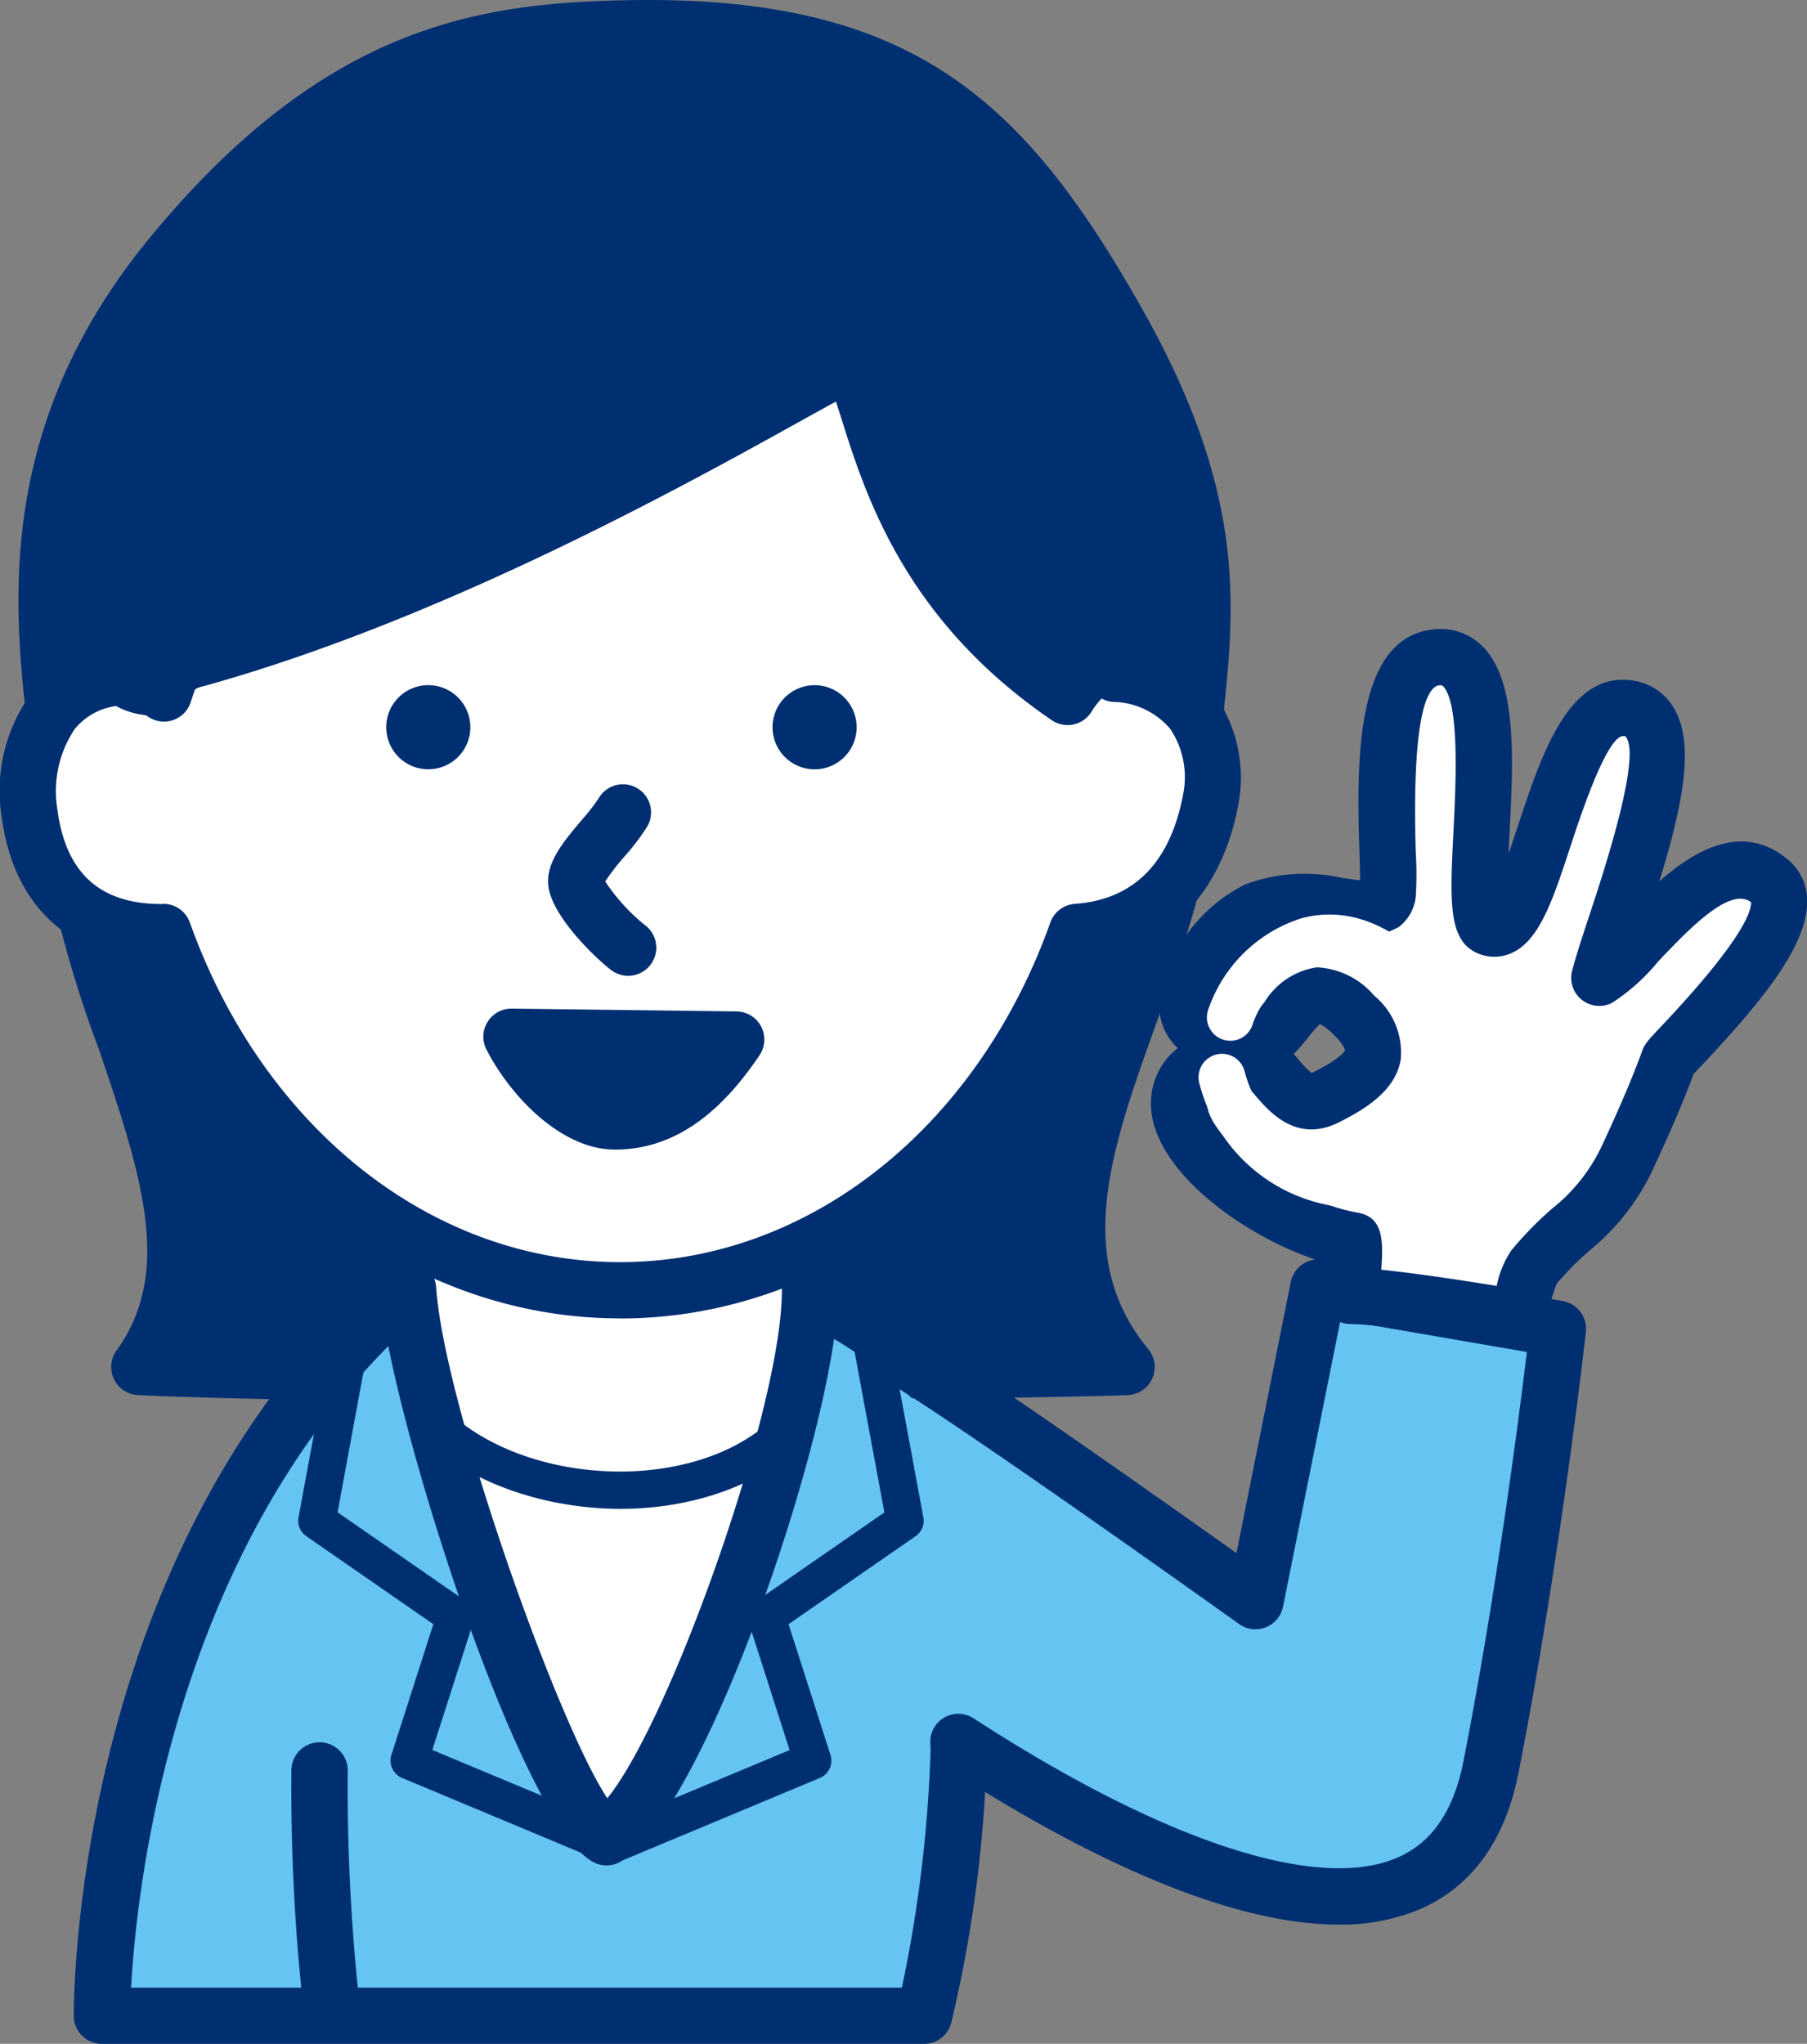
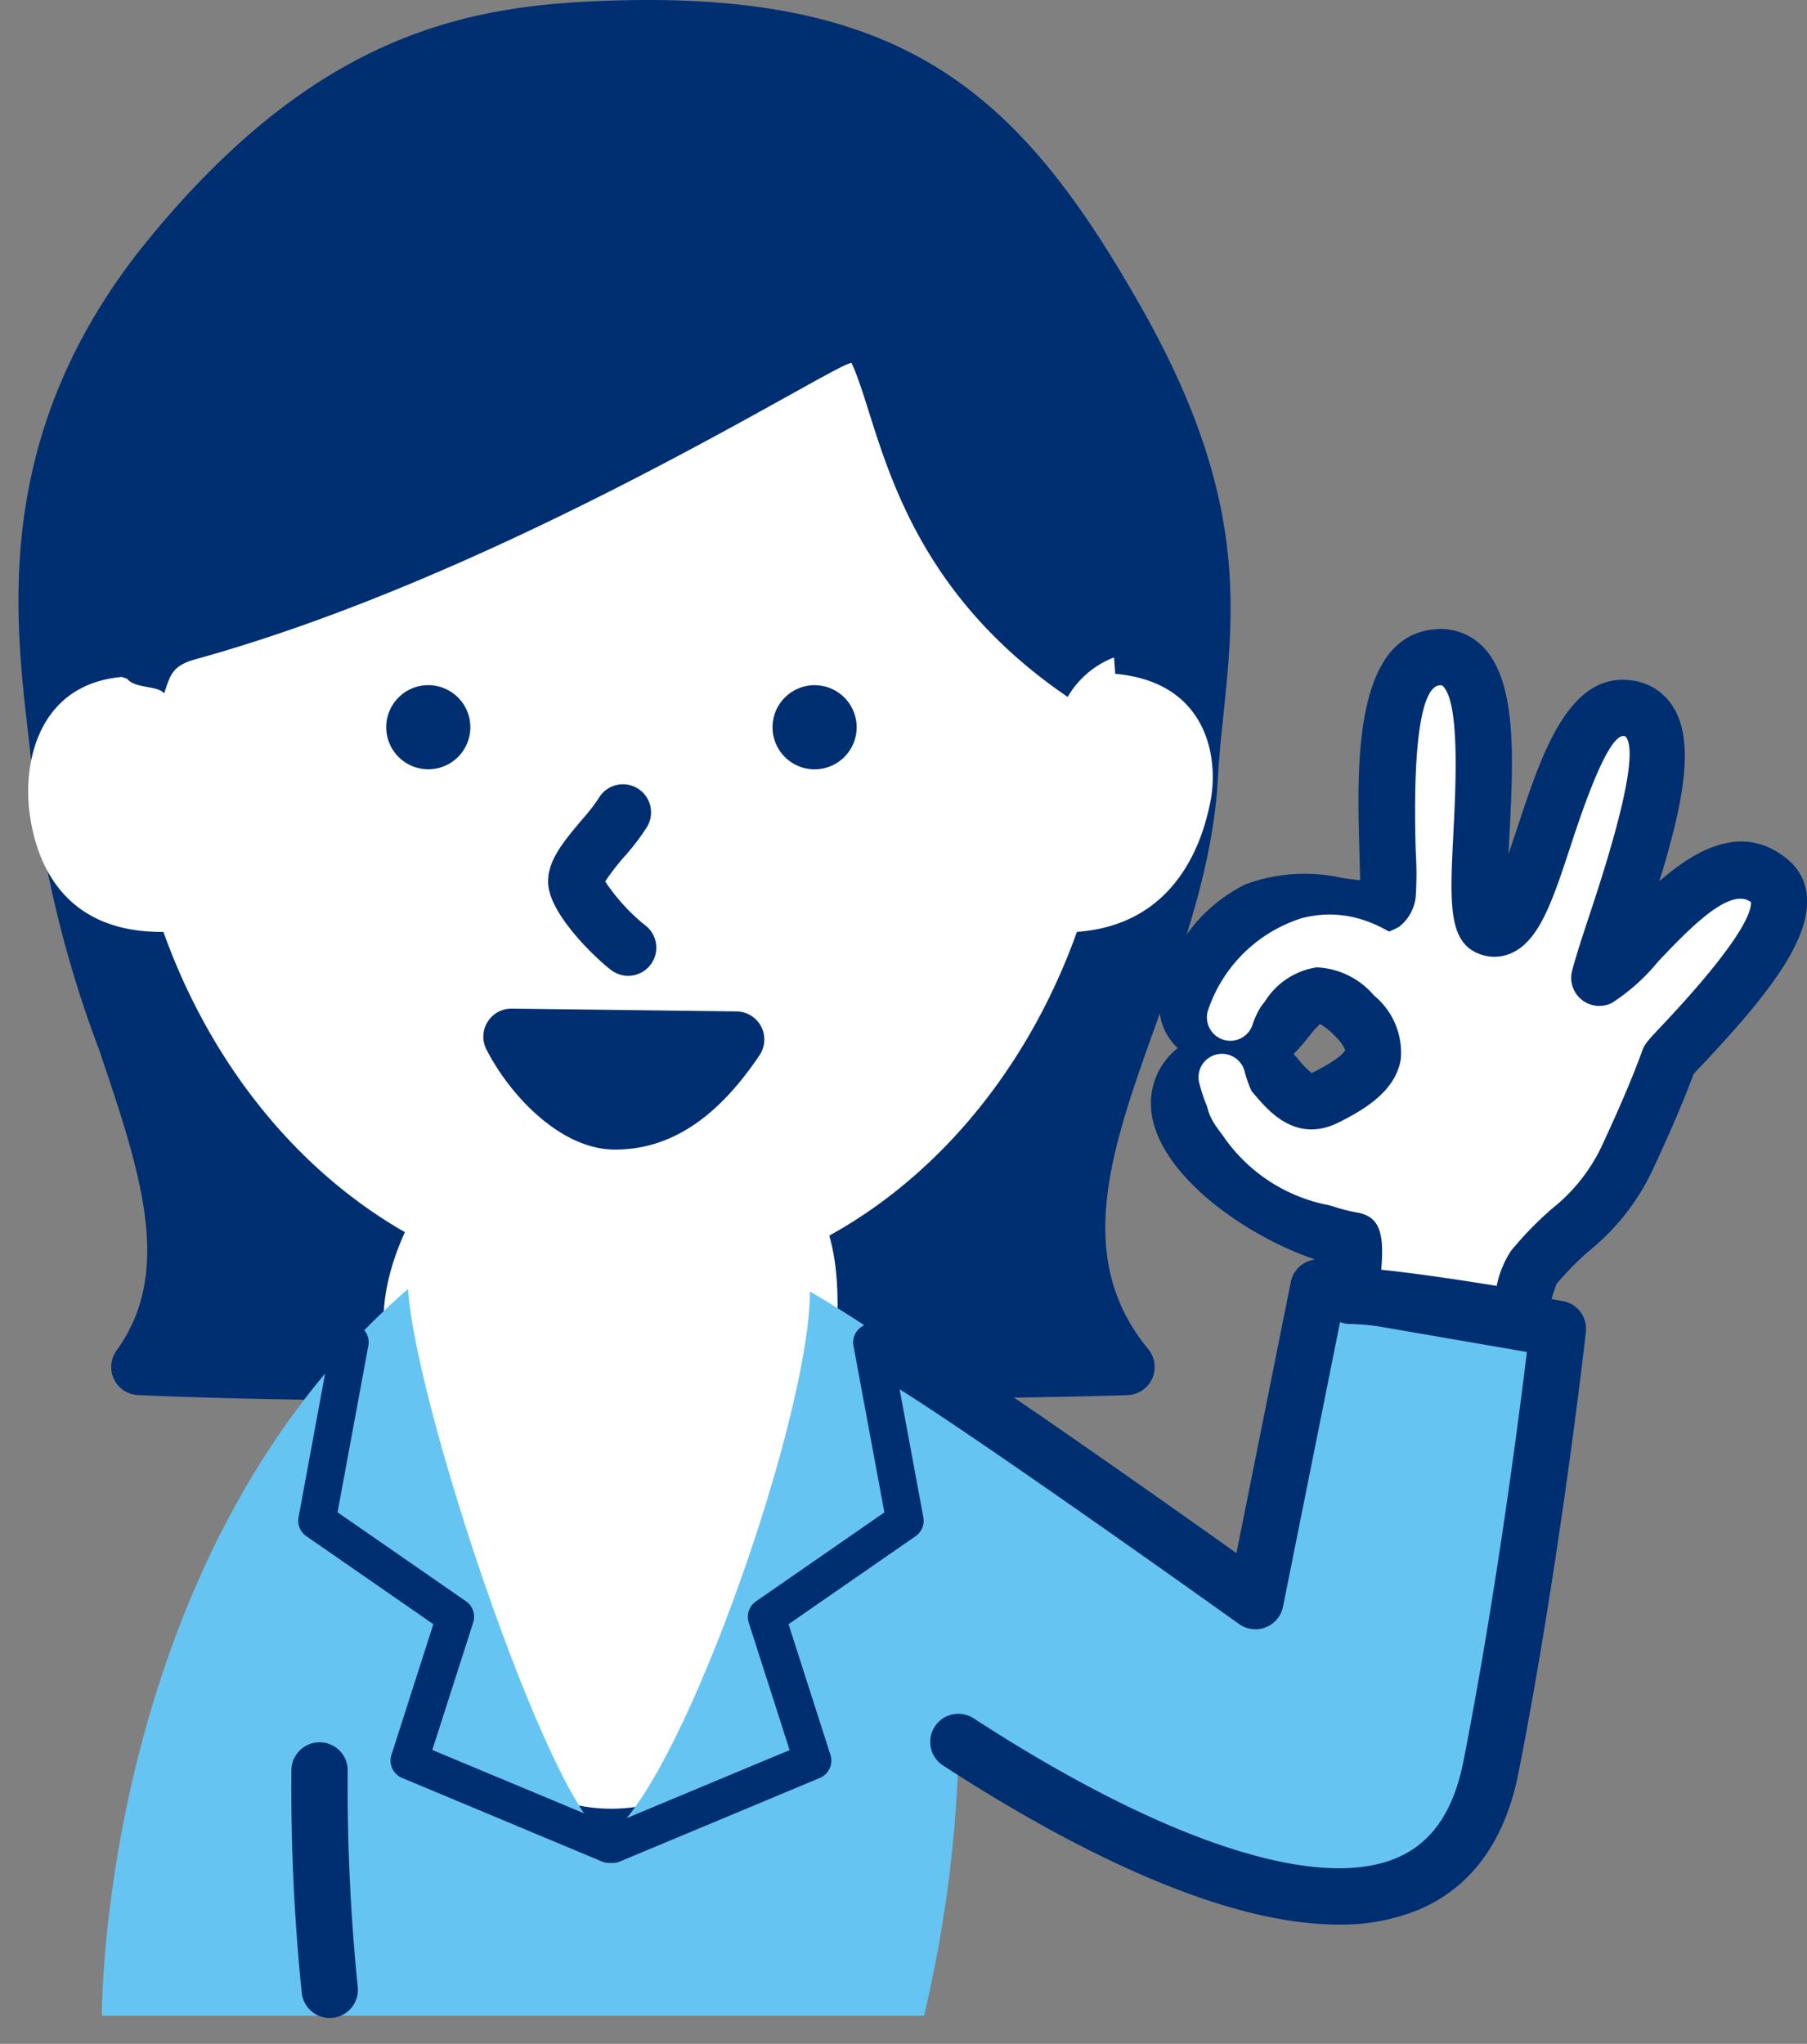
<svg xmlns="http://www.w3.org/2000/svg" id="グループ_2715" data-name="グループ 2715" width="80.479" height="91" viewBox="0 0 80.479 91">
  <rect x="0" y="0" width="80.479" height="91" fill="#808080" stroke="none" />
  <defs>
    <clipPath id="clip-path">
      <rect id="長方形_1883" data-name="長方形 1883" width="80.479" height="91" fill="none" />
    </clipPath>
  </defs>
  <g id="グループ_2714" data-name="グループ 2714" transform="translate(0 0)" clip-path="url(#clip-path)">
    <path id="パス_1927" data-name="パス 1927" d="M53.737,35c.32-5.757,2.146-10.7-3.206-20.168C45.157,5.323,40.239,1.453,28.567,1.712,22.242,1.852,15.831,2.732,8.325,11.9S3,29.6,3.451,35c.92,11.039,8.279,19.685,3.5,26.308,12.893.581,41.55.121,43.97,0C44.846,53.954,53.185,44.939,53.737,35" transform="translate(-0.742 -0.449)" fill="#002f71" />
    <path id="パス_1928" data-name="パス 1928" d="M25.049,62.4c-6.96,0-13.871-.072-18.605-.286a1.252,1.252,0,0,1-.959-1.983c2.553-3.535,1.083-7.889-.779-13.4a50.7,50.7,0,0,1-2.949-12.07c-.054-.654-.135-1.356-.22-2.1C.922,27.2-.007,19.1,6.909,10.657,14.739,1.094,21.666.155,28.092.012c12.807-.28,17.8,4.412,23.082,13.761C55.8,21.961,55.287,26.94,54.79,31.755c-.1.982-.2,1.908-.25,2.87-.214,3.858-1.508,7.472-2.758,10.966-2,5.574-3.719,10.389-.347,14.476a1.252,1.252,0,0,1-.9,2.047c-1.484.074-13.554.286-25.483.286M8.589,59.693c11.665.388,32.574.132,39.6-.018-2.423-4.691-.564-9.885,1.24-14.927,1.191-3.327,2.422-6.767,2.616-10.261.057-1.021.16-2.022.259-2.988.478-4.629.929-9-3.3-16.494C44.1,6.337,39.725,2.255,28.147,2.514c-6.085.135-12.139.982-19.3,9.729C2.6,19.87,3.423,27.041,4.023,32.276c.088.77.171,1.5.228,2.176A48,48,0,0,0,7.078,45.929c1.665,4.93,3.249,9.623,1.511,13.764m44.7-25.137h0Z" transform="translate(-0.295 0)" fill="#002f71" />
    <path id="パス_1929" data-name="パス 1929" d="M22.5,88.37c0-7.316,4.777-13.246,10.671-13.246S43.838,81.055,43.838,88.37s-4.777,13.246-10.671,13.246S22.5,95.686,22.5,88.37" transform="translate(-5.941 -19.84)" fill="#fff" />
    <path id="パス_1930" data-name="パス 1930" d="M32.718,102.419c-6.575,0-11.922-6.5-11.922-14.5s5.348-14.5,11.922-14.5,11.922,6.5,11.922,14.5-5.348,14.5-11.922,14.5m0-26.492c-5.194,0-9.419,5.381-9.419,11.994s4.225,12,9.419,12,9.419-5.381,9.419-12-4.225-11.994-9.419-11.994" transform="translate(-5.492 -19.391)" fill="#002f71" />
    <path id="パス_1931" data-name="パス 1931" d="M23.57,78.558c3.223,7.948,19.612,7.836,19.858-2.206.092-3.775-.971-6.7-4.97-7.671-3.766-.91-9.079-1.438-10.717-.447-2.4,1.45-5.6,6.8-4.17,10.325" transform="translate(-6.131 -17.879)" fill="#fff" />
-     <path id="パス_1932" data-name="パス 1932" d="M33.487,84.758c-4.5,0-9.317-2.056-10.991-6.186-1.651-4.07,1.941-9.8,4.512-11.353,2.072-1.253,7.92-.477,11.345.351,3.89.94,5.725,3.721,5.608,8.5-.107,4.41-3.089,7.574-7.976,8.465a13.931,13.931,0,0,1-2.5.221M30.6,68.236a6.171,6.171,0,0,0-2.724.411c-2.063,1.247-5.075,6.228-3.829,9.3,1.671,4.123,7.23,5.756,11.643,4.951,4.05-.739,6.519-3.3,6.607-6.864.1-4.037-1.2-6.082-4.332-6.839a33.638,33.638,0,0,0-7.365-.956" transform="translate(-5.83 -17.579)" fill="#002f71" />
    <path id="パス_1933" data-name="パス 1933" d="M44.332,98.166a57.605,57.605,0,0,1-1.552,12.179H6.165S6.054,89.888,19.8,77.991c.357,5.353,6.379,23.181,8.832,24.408C31.823,100.436,37.7,83.76,37.7,78.1c0,0,4.479,2.567,5.7,4.161" transform="translate(-1.628 -20.597)" fill="#65c4f2" />
-     <path id="パス_1934" data-name="パス 1934" d="M42.331,111.148H5.716A1.253,1.253,0,0,1,4.464,109.9c0-.859.047-21.173,14.07-33.308a1.252,1.252,0,0,1,2.069.863c.347,5.2,5.409,19.44,7.625,22.757C31.062,96.724,36,82.752,36,77.649a1.251,1.251,0,0,1,1.874-1.087c.481.275,4.734,2.741,6.074,4.485a1.251,1.251,0,1,1-1.983,1.526,17.98,17.98,0,0,0-3.641-2.809c-1.007,6.976-6.031,21.13-9.478,23.251a1.247,1.247,0,0,1-1.216.054c-2.872-1.436-7.764-15.976-9.156-22.989-9.7,9.775-11.22,24.263-11.458,28.565h34.33a60.131,60.131,0,0,0,1.29-10.962,1.252,1.252,0,0,1,2.5.068,58.329,58.329,0,0,1-1.595,12.471,1.252,1.252,0,0,1-1.208.926" transform="translate(-1.179 -20.148)" fill="#002f71" />
    <path id="パス_1935" data-name="パス 1935" d="M19.34,117.687a1.252,1.252,0,0,1-1.238-1.074,89.429,89.429,0,0,1-.466-9.956,1.252,1.252,0,0,1,1.252-1.244H18.9a1.253,1.253,0,0,1,1.245,1.259,88.485,88.485,0,0,0,.441,9.585,1.255,1.255,0,0,1-1.241,1.43" transform="translate(-4.658 -27.84)" fill="#002f71" />
    <path id="パス_1936" data-name="パス 1936" d="M31.894,104.084a.828.828,0,0,1-.322-.065l-8.9-3.719a.836.836,0,0,1-.473-1.025l1.867-5.82-5.658-3.919a.834.834,0,0,1-.346-.837l1.472-7.969a.835.835,0,0,1,1.642.3L19.8,88.474l5.723,3.963a.835.835,0,0,1,.319.941L24.02,99.056l8.2,3.423a.835.835,0,0,1-.322,1.6" transform="translate(-4.766 -21.141)" fill="#002f71" />
    <path id="パス_1937" data-name="パス 1937" d="M36.783,104.084a.835.835,0,0,1-.322-1.6l8.2-3.423-1.821-5.678a.835.835,0,0,1,.319-.941l5.723-3.963L47.5,81.034a.835.835,0,0,1,1.642-.3L50.618,88.7a.834.834,0,0,1-.346.837l-5.658,3.919,1.867,5.82a.836.836,0,0,1-.473,1.025l-8.9,3.719a.829.829,0,0,1-.322.065" transform="translate(-9.494 -21.141)" fill="#002f71" />
    <path id="パス_1938" data-name="パス 1938" d="M57.212,98.141c3.111,2.019,21.226,13.719,23.707,1.072,1.871-9.545,2.975-19.479,2.975-19.479l-10.671-1.84L70.417,91.863S58.733,83.509,54.931,81.178" transform="translate(-14.507 -20.572)" fill="#65c4f2" />
    <path id="パス_1939" data-name="パス 1939" d="M73.678,105.812c-5.422,0-12.308-3.638-17.6-7.07a1.252,1.252,0,1,1,1.363-2.1c8.4,5.451,15.261,7.713,18.815,6.205,1.567-.664,2.542-2.078,2.983-4.324,1.468-7.489,2.471-15.308,2.822-18.206l-8.3-1.431L71.2,91.66a1.252,1.252,0,0,1-1.955.771c-.116-.082-11.691-8.354-15.413-10.635a1.252,1.252,0,1,1,1.308-2.134c3,1.836,10.652,7.243,13.986,9.611L71.547,77.2a1.252,1.252,0,0,1,1.44-.988l10.671,1.84a1.252,1.252,0,0,1,1.031,1.372c-.011.1-1.131,10.1-2.991,19.582-.6,3.08-2.105,5.148-4.462,6.147a9.067,9.067,0,0,1-3.557.659" transform="translate(-14.058 -20.123)" fill="#002f71" />
    <path id="パス_1940" data-name="パス 1940" d="M93.16,57.708c.117-.321,6.518-6.246,4.528-7.949-2.62-2.241-6.156,3.543-7.62,4.282C90.96,50.7,94.54,42.411,91.3,42.034S87.31,52.676,85.155,51.8c-1.408-.573,1.546-12.384-2.322-12.031-3.1.283-2,9.012-2.183,10.492-.207,1.671-3.356-.358-5.818.751-2.094.943-3.955,4.231-2.668,5.243,4.333,3.405,3.68-3.863,6.989-.548,1.656,1.659.735,2.656-1.253,3.648-2.03,1.016-2.332-2.824-4.613-1.91-5.309,2.127,1.545,7.548,5.79,8.271a7.054,7.054,0,0,1-.091,2.48c1.691.006,7.394.975,7.394.975a20.812,20.812,0,0,1,.73-2.191c1.491-1.88,3.028-2.406,4.175-4.866.665-1.422,1.347-2.955,1.876-4.409" transform="translate(-18.844 -10.501)" fill="#fff" />
    <path id="パス_1941" data-name="パス 1941" d="M85.932,69.977a1.2,1.2,0,0,1-.21-.018c-1.558-.265-5.887-.953-7.189-.957a1.252,1.252,0,0,1-1.239-1.391c.068-.6.107-1.035.13-1.339-3.228-.939-7.439-3.815-7.752-6.746a3.126,3.126,0,0,1,1.178-2.81,2.555,2.555,0,0,1-.784-2.328,7.084,7.084,0,0,1,3.8-4.964,7.648,7.648,0,0,1,4.318-.281c.246.035.545.079.785.1,0-.316-.015-.748-.026-1.17-.115-3.849-.288-9.667,3.325-10a2.619,2.619,0,0,1,2.114.717c1.592,1.528,1.414,5.022,1.242,8.4-.014.276-.029.575-.043.876.143-.412.278-.825.4-1.183,1.057-3.217,2.26-6.868,5.018-6.544a2.525,2.525,0,0,1,1.9,1.166c1.008,1.58.461,4.324-.6,7.784,1.7-1.486,3.8-2.611,5.759-.934a2.337,2.337,0,0,1,.817,1.691c.1,1.933-1.776,4.347-4.63,7.375-.18.191-.327.344-.422.45-.586,1.579-1.331,3.214-1.849,4.323a10.224,10.224,0,0,1-2.777,3.529,13.319,13.319,0,0,0-1.472,1.485c-.118.3-.386,1.158-.588,1.859a1.252,1.252,0,0,1-1.2.905m-6.017-3.386c1.595.163,3.8.5,5.133.719a4.455,4.455,0,0,1,.632-1.553,15.357,15.357,0,0,1,1.832-1.885,7.822,7.822,0,0,0,2.19-2.733c.518-1.11,1.272-2.764,1.833-4.308h0c.11-.3.243-.443.883-1.122,3.583-3.8,3.983-5.083,3.957-5.487-.9-.655-2.535.946-4.14,2.651a8.927,8.927,0,0,1-2.053,1.837,1.252,1.252,0,0,1-1.773-1.44c.188-.706.475-1.573.806-2.576.576-1.746,2.329-7.054,1.564-7.852h0a.667.667,0,0,0-.07-.013h-.025c-.737,0-1.93,3.635-2.325,4.839-.809,2.462-1.393,4.241-2.626,4.812a1.859,1.859,0,0,1-1.5.034c-1.358-.552-1.269-2.291-1.109-5.447.1-2,.292-5.73-.475-6.467-.024-.023-.045-.04-.153-.03-.475.043-1.241,1.066-1.052,7.43a15.393,15.393,0,0,1,0,1.969A1.946,1.946,0,0,1,80.7,51.32a3.693,3.693,0,0,1-2.869.3,5.533,5.533,0,0,0-2.934.086,4.457,4.457,0,0,0-2.355,3.159c1.236.963,1.406.752,2.176-.205a3.3,3.3,0,0,1,2.317-1.538,3.55,3.55,0,0,1,2.556,1.254,3.288,3.288,0,0,1,1.191,2.835c-.224,1.376-1.526,2.2-2.771,2.818-1.878.939-3.106-.5-3.7-1.194-.687-.8-.76-.772-1.009-.674-1.209.484-1.159.947-1.144,1.1.174,1.629,3.918,4.306,6.678,4.776,1.074.185,1.2,1.037,1.077,2.555m-3.9-9.615c.072.082.139.16.2.233a3.87,3.87,0,0,0,.6.617c.009-.007.036-.017.074-.036,1.247-.623,1.4-.946,1.421-.989h0a1.974,1.974,0,0,0-.494-.656,2.485,2.485,0,0,0-.631-.5,5.043,5.043,0,0,0-.519.586,8.513,8.513,0,0,1-.653.746" transform="translate(-18.395 -10.052)" fill="#002f71" />
    <path id="パス_1942" data-name="パス 1942" d="M75.083,60.2a4.41,4.41,0,0,1,2.692-2.678A3.468,3.468,0,0,1,81.1,58.649a1.043,1.043,0,0,0,1.419-1.529c-2.116-1.964-4.051-1.96-5.3-1.612a6.458,6.458,0,0,0-4.137,4.114,1.043,1.043,0,0,0,2.006.573" transform="translate(-19.289 -14.613)" fill="#fff" />
    <path id="パス_1943" data-name="パス 1943" d="M72.568,65.055a7.378,7.378,0,0,0,7.052,5.573,1.043,1.043,0,1,0,.062-2.086,5.312,5.312,0,0,1-5.09-3.993,1.043,1.043,0,1,0-2.024.506" transform="translate(-19.157 -16.839)" fill="#fff" />
    <path id="パス_1944" data-name="パス 1944" d="M50.116,35.8c-.01-.246-.035-.487-.051-.731A4.089,4.089,0,0,0,48,36.829c-7.787-5.305-8.339-12.112-9.627-14.872-.761.022-15.338,9.361-29.207,13.192-1.057.292-1.13.7-1.406,1.526-.276-.368-1.288-.2-1.656-.662a1.665,1.665,0,0,1-.227-.074c-3.652.323-4.424,3.7-4.109,6.07.349,2.621,1.821,5.319,5.96,5.282,3.352,9.375,11.2,15.954,20.341,15.954s16.992-6.58,20.343-15.956c4.605-.329,5.666-4.345,5.954-5.848.36-1.871-.122-5.273-4.247-5.641" transform="translate(-0.449 -5.799)" fill="#fff" />
-     <path id="パス_1945" data-name="パス 1945" d="M27.617,64.049c-9.178,0-17.428-6.246-21.221-15.985C2.863,47.77.579,45.5.076,41.727a7.352,7.352,0,0,1,1.3-5.482,5.508,5.508,0,0,1,3.937-2A1.243,1.243,0,0,1,5.8,34.3c.049.015.1.033.146.052a1.262,1.262,0,0,1,.563.3c.029.008.065.015.1.024a2.788,2.788,0,0,1,1.772-1.179c10.348-2.859,21.008-8.777,26.13-11.621,2.6-1.443,2.9-1.6,3.374-1.616a1.228,1.228,0,0,1,1.17.722,20.061,20.061,0,0,1,.836,2.339c.956,3.03,2.374,7.521,7.414,11.347a5.186,5.186,0,0,1,1.861-1.211,1.252,1.252,0,0,1,1.651.812,5.519,5.519,0,0,1,3.3,2.033,6.446,6.446,0,0,1,1.024,4.931c-.729,3.787-3,6.21-6.277,6.764-3.779,9.78-12.046,16.056-21.249,16.056M7.277,45.592a1.252,1.252,0,0,1,1.178.83c3.284,9.187,10.806,15.123,19.162,15.123S43.5,55.609,46.781,46.42a1.252,1.252,0,0,1,1.09-.827c2.614-.187,4.234-1.814,4.815-4.836a3.876,3.876,0,0,0-.564-2.952A3.425,3.425,0,0,0,49.556,36.6a1.248,1.248,0,0,1-.492-.149,3.384,3.384,0,0,0-.45.587,1.252,1.252,0,0,1-1.771.378C40.311,32.964,38.554,27.4,37.5,24.071c-.093-.3-.183-.579-.269-.843-.436.237-.965.531-1.509.833-5.207,2.891-16.042,8.907-26.678,11.846a1.207,1.207,0,0,0-.353.134c-.021.038-.093.259-.152.436l-.048.145a1.252,1.252,0,0,1-1.969.583c-.058-.013-.122-.022-.186-.034a3.328,3.328,0,0,1-1.168-.387,2.86,2.86,0,0,0-1.84,1.026A4.973,4.973,0,0,0,2.557,41.4c.376,2.822,1.893,4.2,4.635,4.2h.085m-.97-8.615h0M5.858,34.33h0m0,0h0" transform="translate(0 -5.35)" fill="#002f71" />
    <path id="パス_1946" data-name="パス 1946" d="M27.122,43.326a1.873,1.873,0,1,1-1.873-1.873,1.875,1.875,0,0,1,1.873,1.873" transform="translate(-6.174 -10.948)" fill="#002f71" />
    <path id="パス_1947" data-name="パス 1947" d="M50.5,43.328a1.873,1.873,0,1,1-1.873-1.873A1.873,1.873,0,0,1,50.5,43.328" transform="translate(-12.347 -10.948)" fill="#002f71" />
    <path id="パス_1948" data-name="パス 1948" d="M36.738,55.988a1.246,1.246,0,0,1-.729-.235c-.548-.394-2.649-2.332-2.824-3.754-.13-1.038.653-1.963,1.48-2.944a9.142,9.142,0,0,0,.749-.959,1.252,1.252,0,1,1,2.152,1.279,10.279,10.279,0,0,1-.988,1.294,10.269,10.269,0,0,0-.864,1.118,8.671,8.671,0,0,0,1.754,1.931,1.252,1.252,0,0,1-.73,2.269" transform="translate(-8.76 -12.541)" fill="#002f71" />
    <path id="パス_1949" data-name="パス 1949" d="M30.952,62.723c.974,1.887,2.921,3.774,4.607,3.774,1.858,0,3.63-1.007,5.4-3.649Z" transform="translate(-8.174 -16.565)" fill="#002f71" />
    <path id="パス_1950" data-name="パス 1950" d="M35.11,67.3c-2.35,0-4.612-2.308-5.718-4.451A1.251,1.251,0,0,1,30.5,61.023h.016l10.008.125A1.251,1.251,0,0,1,41.551,63.1c-1.9,2.829-4,4.2-6.441,4.2m-2.145-3.744A3.553,3.553,0,0,0,35.11,64.8a3.921,3.921,0,0,0,2.759-1.179Z" transform="translate(-7.725 -16.116)" fill="#002f71" />
  </g>
</svg>